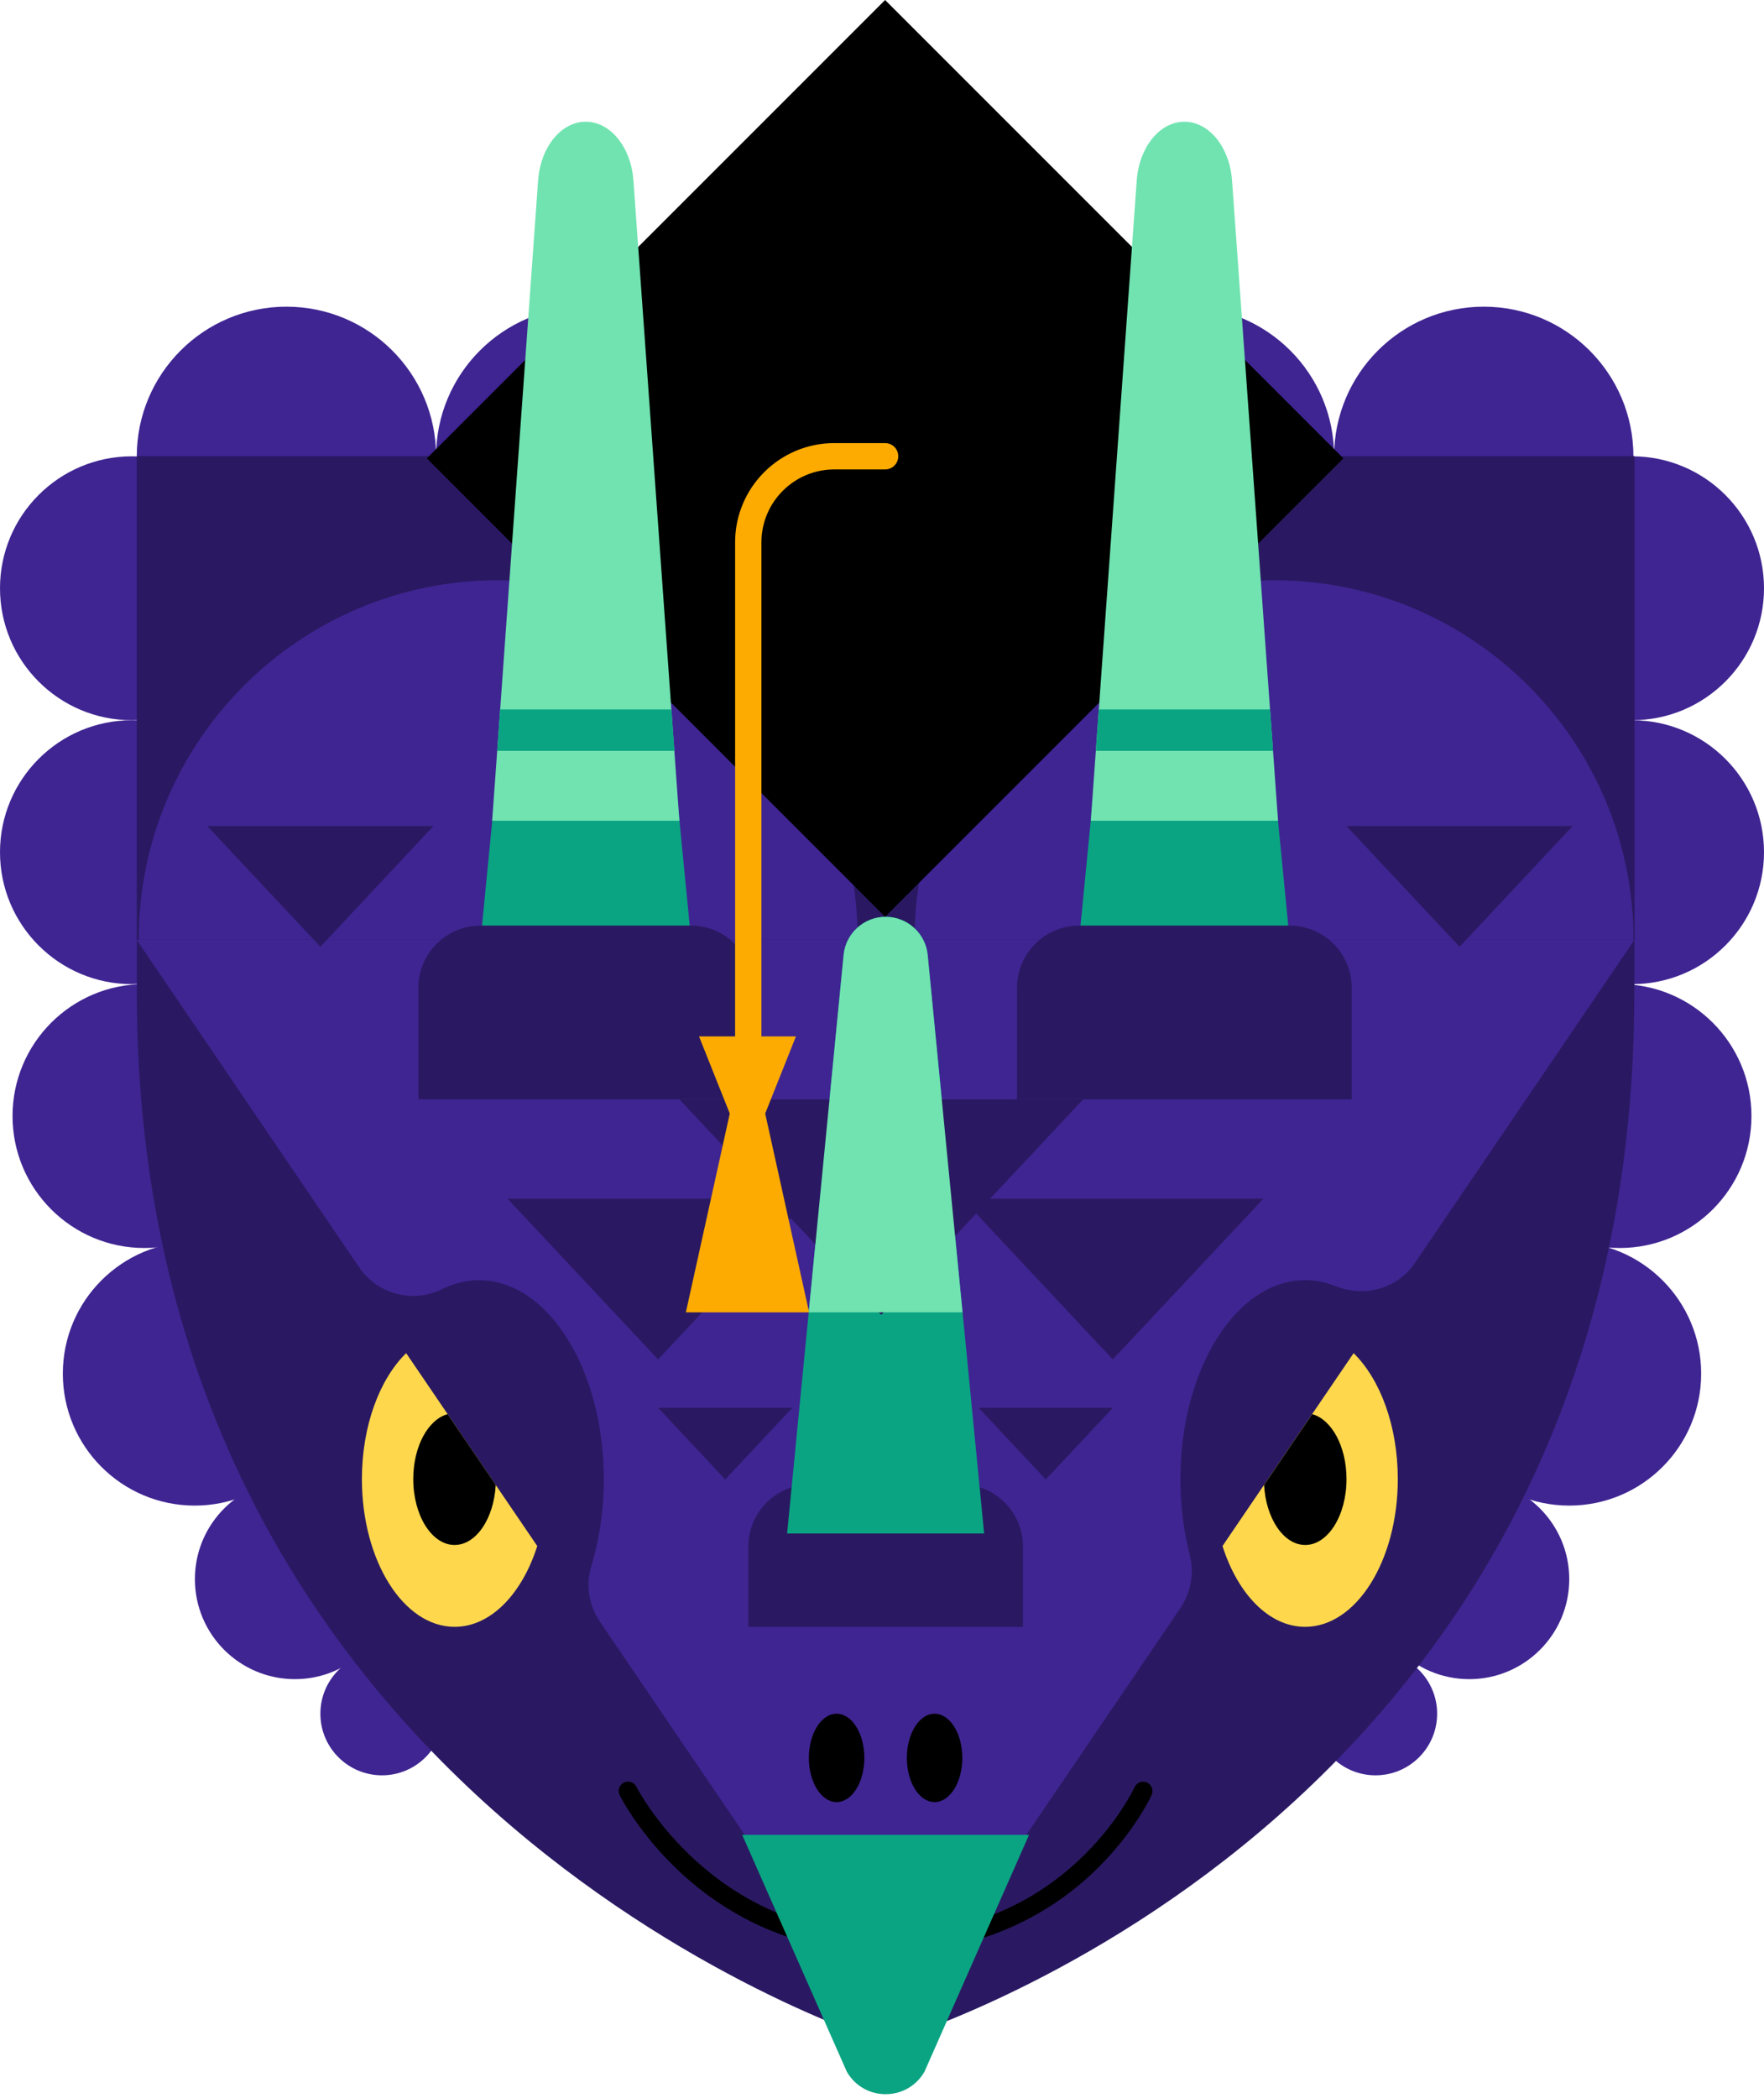
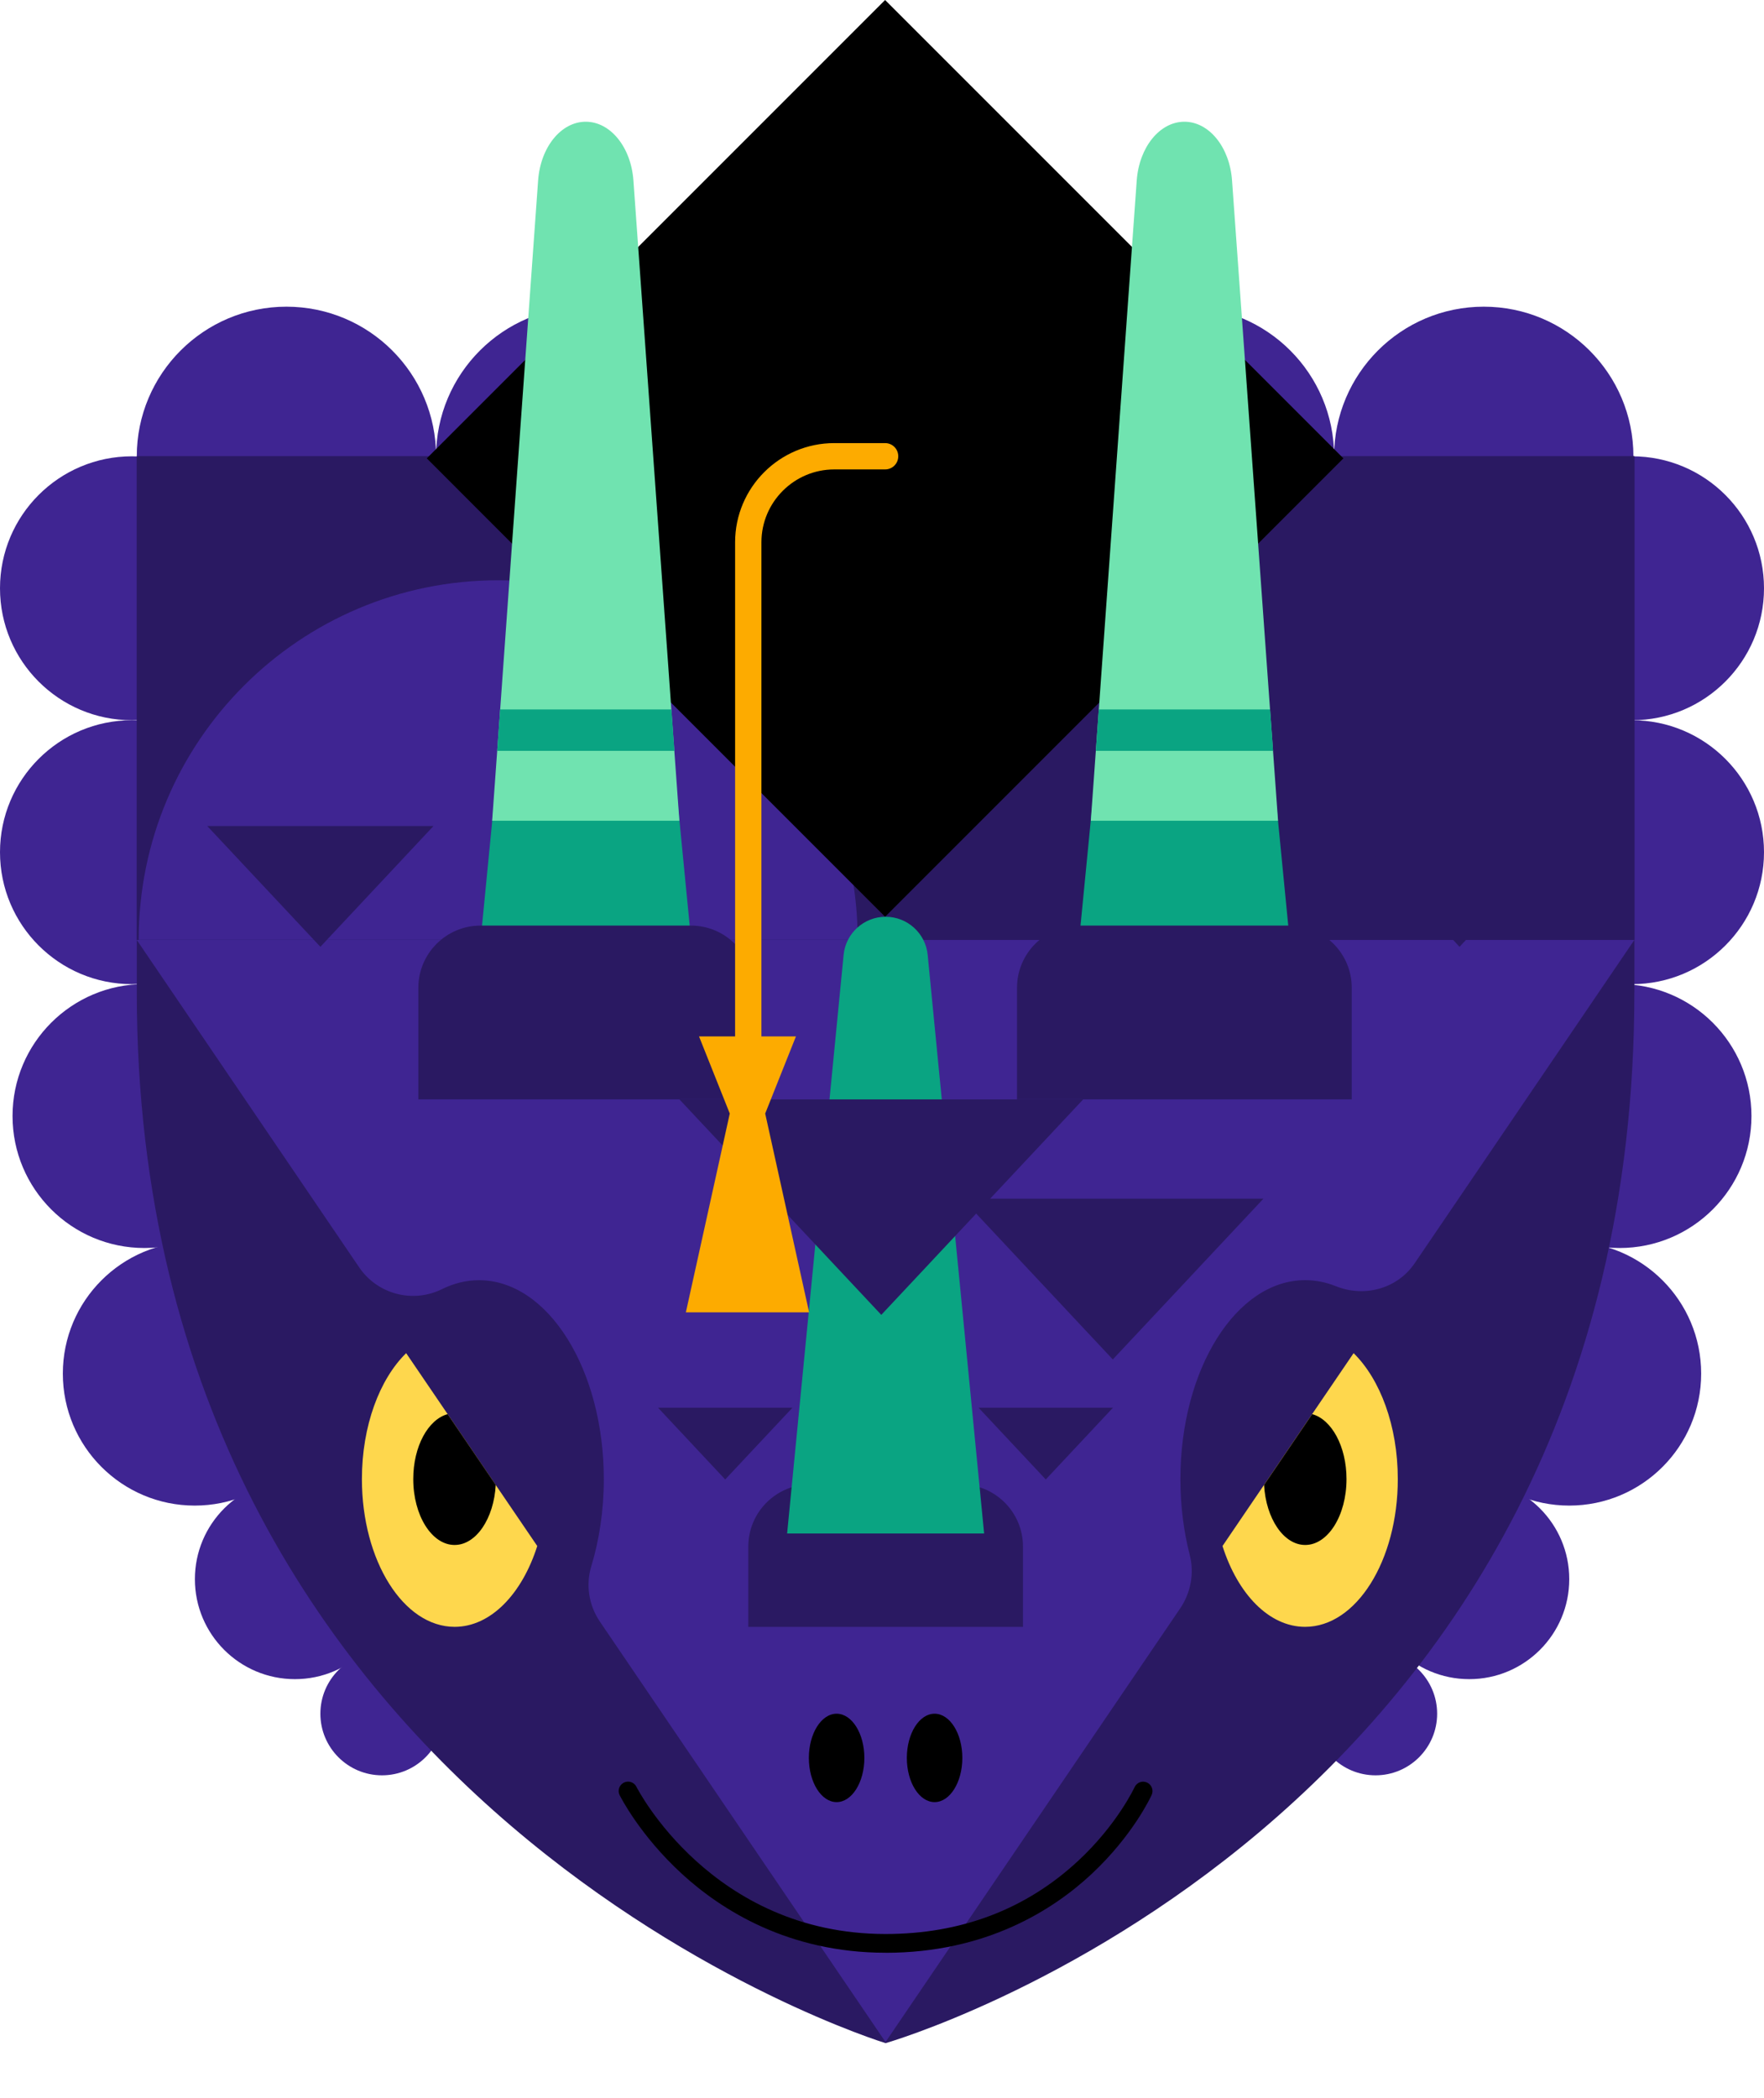
<svg xmlns="http://www.w3.org/2000/svg" width="37" height="44" viewBox="0 0 37 44" fill="none">
  <path d="M6.186 35.216C7.344 35.216 8.283 34.277 8.283 33.119C8.283 31.961 7.344 31.021 6.186 31.021C5.027 31.021 4.088 31.961 4.088 33.119C4.088 34.277 5.027 35.216 6.186 35.216Z" fill="#3F2592" />
  <path d="M8.012 37.233C8.726 37.233 9.304 36.654 9.304 35.941C9.304 35.227 8.726 34.648 8.012 34.648C7.299 34.648 6.72 35.227 6.72 35.941C6.72 36.654 7.299 37.233 8.012 37.233Z" fill="#3F2592" />
  <path d="M28.852 37.233C29.565 37.233 30.144 36.654 30.144 35.941C30.144 35.227 29.565 34.648 28.852 34.648C28.138 34.648 27.56 35.227 27.56 35.941C27.56 36.654 28.138 37.233 28.852 37.233Z" fill="#3F2592" />
  <path d="M4.085 31.576C5.613 31.576 6.852 30.337 6.852 28.808C6.852 27.28 5.613 26.041 4.085 26.041C2.557 26.041 1.318 27.28 1.318 28.808C1.318 30.337 2.557 31.576 4.085 31.576Z" fill="#3F2592" />
  <path d="M3.03 26.174C4.559 26.174 5.798 24.935 5.798 23.406C5.798 21.878 4.559 20.639 3.03 20.639C1.502 20.639 0.263 21.878 0.263 23.406C0.263 24.935 1.502 26.174 3.03 26.174Z" fill="#3F2592" />
  <path d="M2.767 20.64C4.296 20.64 5.535 19.401 5.535 17.873C5.535 16.345 4.296 15.105 2.767 15.105C1.239 15.105 0 16.345 0 17.873C0 19.401 1.239 20.64 2.767 20.64Z" fill="#3F2592" />
  <path d="M2.767 15.105C4.296 15.105 5.535 13.866 5.535 12.338C5.535 10.809 4.296 9.57 2.767 9.57C1.239 9.57 0 10.809 0 12.338C0 13.866 1.239 15.105 2.767 15.105Z" fill="#3F2592" />
  <path d="M30.818 35.216C31.976 35.216 32.915 34.277 32.915 33.119C32.915 31.961 31.976 31.021 30.818 31.021C29.659 31.021 28.72 31.961 28.72 33.119C28.72 34.277 29.659 35.216 30.818 35.216Z" fill="#3F2592" />
  <path d="M32.915 31.576C34.443 31.576 35.682 30.337 35.682 28.808C35.682 27.28 34.443 26.041 32.915 26.041C31.387 26.041 30.148 27.28 30.148 28.808C30.148 30.337 31.387 31.576 32.915 31.576Z" fill="#3F2592" />
  <path d="M33.97 26.174C35.498 26.174 36.737 24.935 36.737 23.406C36.737 21.878 35.498 20.639 33.97 20.639C32.441 20.639 31.202 21.878 31.202 23.406C31.202 24.935 32.441 26.174 33.97 26.174Z" fill="#3F2592" />
  <path d="M34.233 20.64C35.761 20.64 37 19.401 37 17.873C37 16.345 35.761 15.105 34.233 15.105C32.704 15.105 31.465 16.345 31.465 17.873C31.465 19.401 32.704 20.64 34.233 20.64Z" fill="#3F2592" />
  <path d="M34.233 15.105C35.761 15.105 37 13.866 37 12.338C37 10.809 35.761 9.57 34.233 9.57C32.704 9.57 31.465 10.809 31.465 12.338C31.465 13.866 32.704 15.105 34.233 15.105Z" fill="#3F2592" />
  <path d="M6.008 12.71C7.742 12.71 9.147 11.305 9.147 9.571C9.147 7.837 7.742 6.432 6.008 6.432C4.275 6.432 2.869 7.837 2.869 9.571C2.869 11.305 4.275 12.71 6.008 12.71Z" fill="#3F2592" />
  <path d="M12.287 12.71C14.02 12.71 15.426 11.305 15.426 9.571C15.426 7.837 14.02 6.432 12.287 6.432C10.553 6.432 9.147 7.837 9.147 9.571C9.147 11.305 10.553 12.71 12.287 12.71Z" fill="#3F2592" />
  <path d="M18.565 12.71C20.299 12.71 21.704 11.305 21.704 9.571C21.704 7.837 20.299 6.432 18.565 6.432C16.831 6.432 15.426 7.837 15.426 9.571C15.426 11.305 16.831 12.71 18.565 12.71Z" fill="#005955" />
  <path d="M24.844 12.71C26.578 12.71 27.983 11.305 27.983 9.571C27.983 7.837 26.578 6.432 24.844 6.432C23.11 6.432 21.705 7.837 21.705 9.571C21.705 11.305 23.11 12.71 24.844 12.71Z" fill="#3F2592" />
  <path d="M31.122 12.71C32.856 12.71 34.261 11.305 34.261 9.571C34.261 7.837 32.856 6.432 31.122 6.432C29.388 6.432 27.983 7.837 27.983 9.571C27.983 11.305 29.388 12.71 31.122 12.71Z" fill="#3F2592" />
  <path d="M34.281 20.811C34.281 38.362 18.575 42.85 18.575 42.85C18.575 42.85 2.869 38.051 2.869 20.811V9.57H34.282V20.811H34.281Z" fill="#2A1962" />
  <path d="M34.281 19.713L29.674 26.492C29.309 27.03 28.62 27.216 28.017 26.974C27.812 26.892 27.597 26.848 27.376 26.848C25.93 26.848 24.759 28.717 24.759 31.022C24.759 31.585 24.829 32.122 24.955 32.612C25.054 32.998 24.976 33.408 24.751 33.737L18.574 42.827L12.581 34.007C12.35 33.666 12.283 33.24 12.403 32.846C12.57 32.296 12.665 31.676 12.665 31.023C12.665 28.718 11.493 26.849 10.047 26.849C9.777 26.849 9.517 26.915 9.272 27.036C8.66 27.339 7.918 27.145 7.534 26.58L2.869 19.714H34.281V19.713Z" fill="#3F2592" />
  <path d="M29.319 31.02C29.319 32.731 28.448 34.119 27.375 34.119C26.618 34.119 25.962 33.43 25.642 32.424L26.512 31.144L27.521 29.659L28.392 28.379C28.948 28.924 29.319 29.903 29.319 31.021V31.02Z" fill="#FED74D" />
  <path d="M28.243 31.02C28.243 31.782 27.856 32.402 27.377 32.402C26.924 32.402 26.553 31.848 26.514 31.143L27.523 29.658C27.932 29.77 28.243 30.337 28.243 31.02Z" fill="black" />
  <path d="M7.591 31.02C7.591 32.731 8.462 34.119 9.536 34.119C10.292 34.119 10.949 33.43 11.269 32.424L10.398 31.144L9.39 29.659L8.519 28.379C7.962 28.924 7.591 29.903 7.591 31.021V31.02Z" fill="#FED74D" />
  <path d="M8.668 31.02C8.668 31.782 9.056 32.402 9.535 32.402C9.988 32.402 10.359 31.848 10.398 31.143L9.389 29.658C8.979 29.77 8.668 30.337 8.668 31.02Z" fill="black" />
  <path d="M34.282 9.57H2.869V19.712H34.282V9.57Z" fill="#2A1962" />
  <path d="M17 31.131H20.153C20.873 31.131 21.457 31.715 21.457 32.435V34.12H15.696V32.435C15.696 31.715 16.28 31.131 17 31.131Z" fill="#2A1962" />
  <path d="M17.989 19.711H2.909C2.909 15.547 6.286 12.17 10.449 12.17C14.613 12.17 17.99 15.547 17.99 19.711H17.989Z" fill="#3F2592" />
-   <path d="M34.262 19.711H19.182C19.182 15.547 22.559 12.17 26.723 12.17C30.887 12.17 34.263 15.547 34.263 19.711H34.262Z" fill="#3F2592" />
  <path d="M20.643 32.161H16.51L16.963 27.521L17.695 20.026C17.739 19.573 18.121 19.227 18.576 19.227C19.032 19.227 19.414 19.573 19.458 20.026L20.19 27.521L20.642 32.161H20.643Z" fill="#0AA482" />
  <path d="M14.63 21.089H9.947L10.325 17.213L11.289 7.338C11.339 6.824 11.771 6.432 12.288 6.432C12.806 6.432 13.238 6.824 13.288 7.338L14.252 17.213L14.63 21.089Z" fill="#0AA482" />
  <path d="M24.842 6.432C24.325 6.432 23.894 6.824 23.843 7.338L22.5 21.09H27.185L25.842 7.338C25.791 6.824 25.36 6.432 24.842 6.432Z" fill="#0AA482" />
  <path d="M18.575 40.954C16.539 40.954 15.132 40.058 14.309 39.305C13.419 38.49 13.015 37.683 12.997 37.649C12.949 37.552 12.989 37.434 13.086 37.386C13.184 37.337 13.302 37.378 13.35 37.475C13.365 37.506 14.928 40.561 18.575 40.561C20.158 40.561 21.517 40.045 22.613 39.028C23.435 38.265 23.794 37.489 23.798 37.482C23.843 37.383 23.96 37.339 24.058 37.384C24.157 37.429 24.201 37.545 24.156 37.645C24.14 37.679 23.768 38.489 22.894 39.305C22.087 40.058 20.683 40.955 18.575 40.955V40.954Z" fill="black" />
  <path d="M17.548 37.795C17.869 37.795 18.13 37.38 18.13 36.868C18.13 36.356 17.869 35.941 17.548 35.941C17.227 35.941 16.966 36.356 16.966 36.868C16.966 37.38 17.227 37.795 17.548 37.795Z" fill="black" />
  <path d="M19.603 37.795C19.924 37.795 20.185 37.38 20.185 36.868C20.185 36.356 19.924 35.941 19.603 35.941C19.282 35.941 19.021 36.356 19.021 36.868C19.021 37.38 19.282 37.795 19.603 37.795Z" fill="black" />
  <path d="M25.856 11.008H11.623V14.178H25.856V11.008Z" fill="black" />
-   <path d="M19.39 43.451L21.584 38.482H15.568L17.763 43.451C18.125 44.077 19.028 44.077 19.389 43.451H19.39Z" fill="#0AA482" />
  <path d="M10.079 19.412H14.492C15.212 19.412 15.796 19.997 15.796 20.716V23.056H8.775V20.716C8.775 19.997 9.36 19.412 10.079 19.412Z" fill="#2A1962" />
  <path d="M28.178 9.613L18.565 0L8.952 9.613L18.565 19.227L28.178 9.613Z" fill="black" />
  <path d="M22.636 19.412H27.049C27.769 19.412 28.353 19.997 28.353 20.716V23.056H21.332V20.716C21.332 19.997 21.916 19.412 22.636 19.412Z" fill="#2A1962" />
  <path d="M14.25 17.213H10.323L10.467 15.219L10.551 14.04L11.287 3.785C11.337 3.086 11.769 2.553 12.286 2.553C12.803 2.553 13.236 3.086 13.286 3.785L14.022 14.04L14.106 15.219L14.25 17.213Z" fill="#70E3B0" />
  <path d="M26.807 17.213H22.88L23.843 3.785C23.894 3.086 24.326 2.553 24.843 2.553C25.36 2.553 25.793 3.086 25.842 3.785L26.807 17.213Z" fill="#70E3B0" />
  <path d="M14.146 15.747H10.429L10.491 14.879H14.083L14.146 15.747Z" fill="#0AA482" />
  <path d="M14.251 23.057L18.485 27.576L22.72 23.057H14.251Z" fill="#2A1962" />
  <path d="M4.347 17.324L6.72 19.857L9.092 17.324H4.347Z" fill="#2A1962" />
  <path d="M32.987 17.324L30.614 19.857L28.242 17.324H32.987Z" fill="#2A1962" />
  <path d="M20.182 25.139L23.341 28.511L26.501 25.139H20.182Z" fill="#2A1962" />
-   <path d="M10.644 25.139L13.803 28.511L16.963 25.139H10.644Z" fill="#2A1962" />
+   <path d="M10.644 25.139L16.963 25.139H10.644Z" fill="#2A1962" />
  <path d="M13.802 29.523L15.211 31.028L16.622 29.523H13.802Z" fill="#2A1962" />
  <path d="M20.525 29.523L21.935 31.028L23.345 29.523H20.525Z" fill="#2A1962" />
  <path d="M26.703 15.747H22.986L23.048 14.879H26.64L26.703 15.747Z" fill="#0AA482" />
-   <path d="M20.189 27.523H16.963L17.695 20.028C17.739 19.575 18.121 19.229 18.576 19.229C19.032 19.229 19.414 19.575 19.458 20.028L20.189 27.523Z" fill="#70E3B0" />
  <path d="M15.695 23.331C15.542 23.331 15.419 23.208 15.419 23.055V11.373C15.419 10.226 16.352 9.293 17.499 9.293H18.565C18.718 9.293 18.841 9.416 18.841 9.569C18.841 9.722 18.718 9.845 18.565 9.845H17.499C16.657 9.845 15.971 10.531 15.971 11.373V23.055C15.971 23.208 15.848 23.331 15.695 23.331Z" fill="#FDAB00" />
  <path d="M16.971 27.523H14.386L15.307 23.354L14.662 21.736H16.695L16.05 23.354L16.971 27.523Z" fill="#FDAB00" />
</svg>